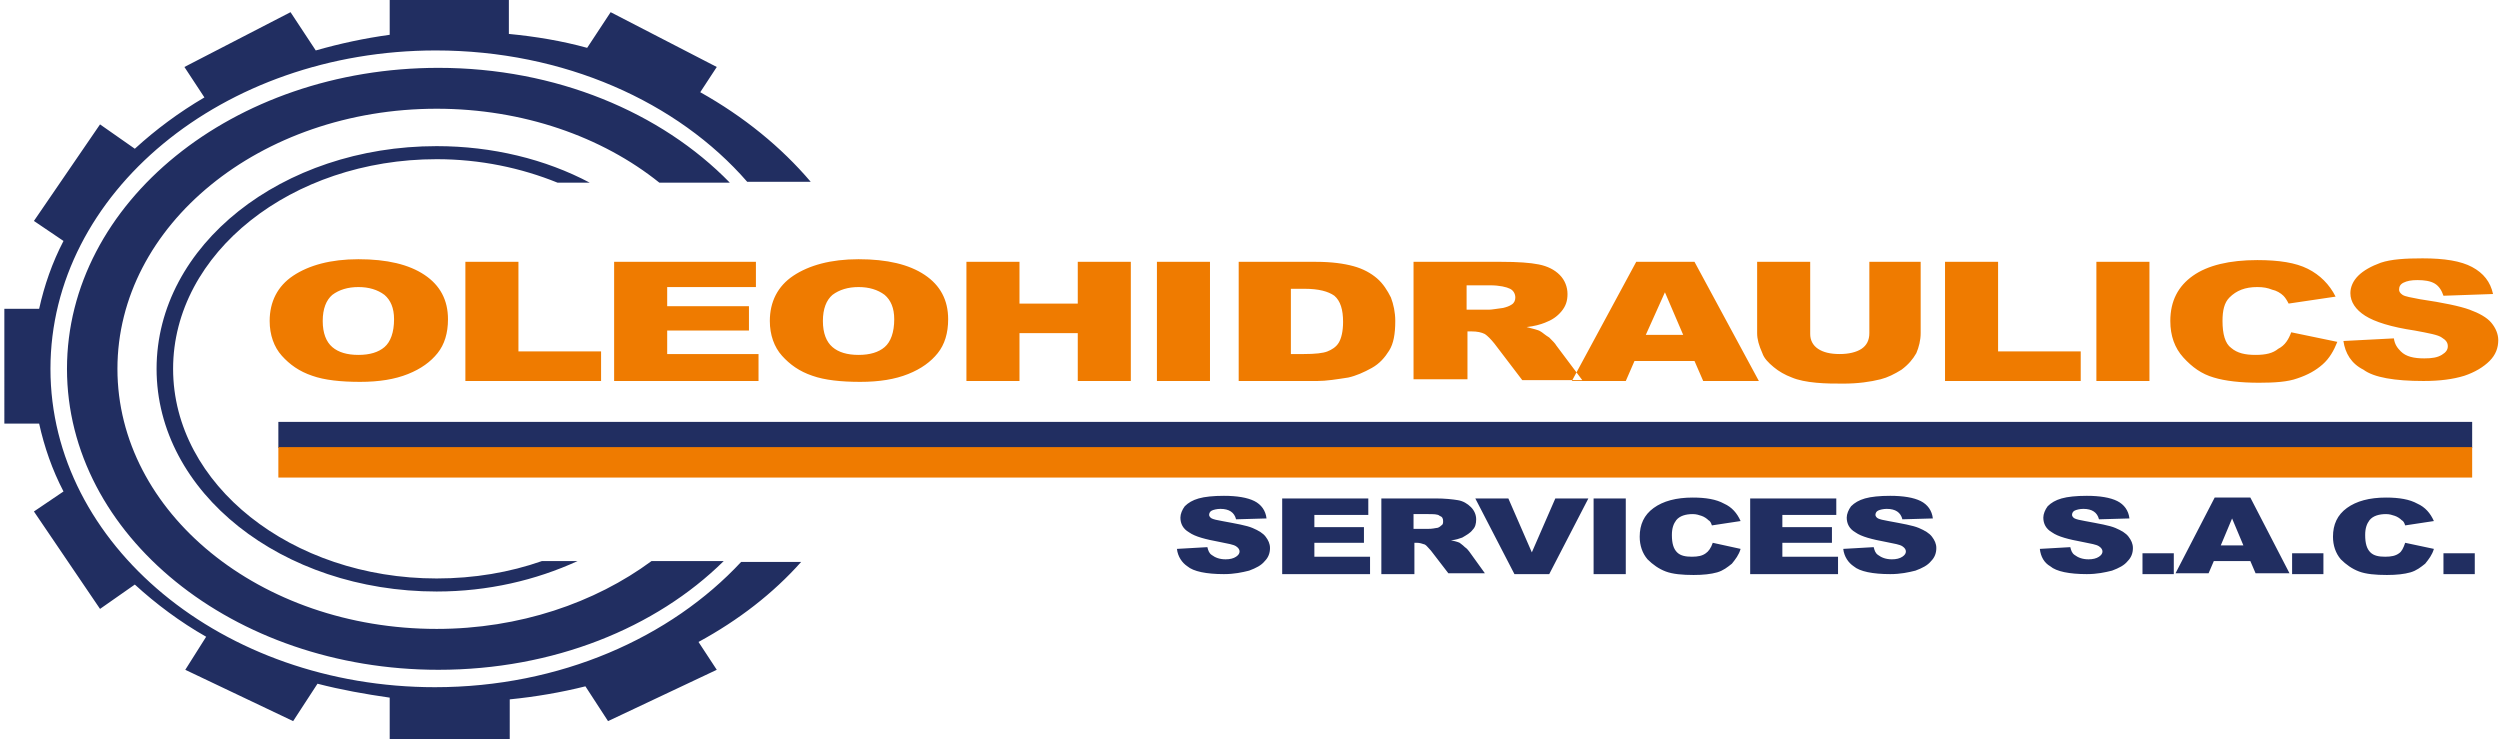
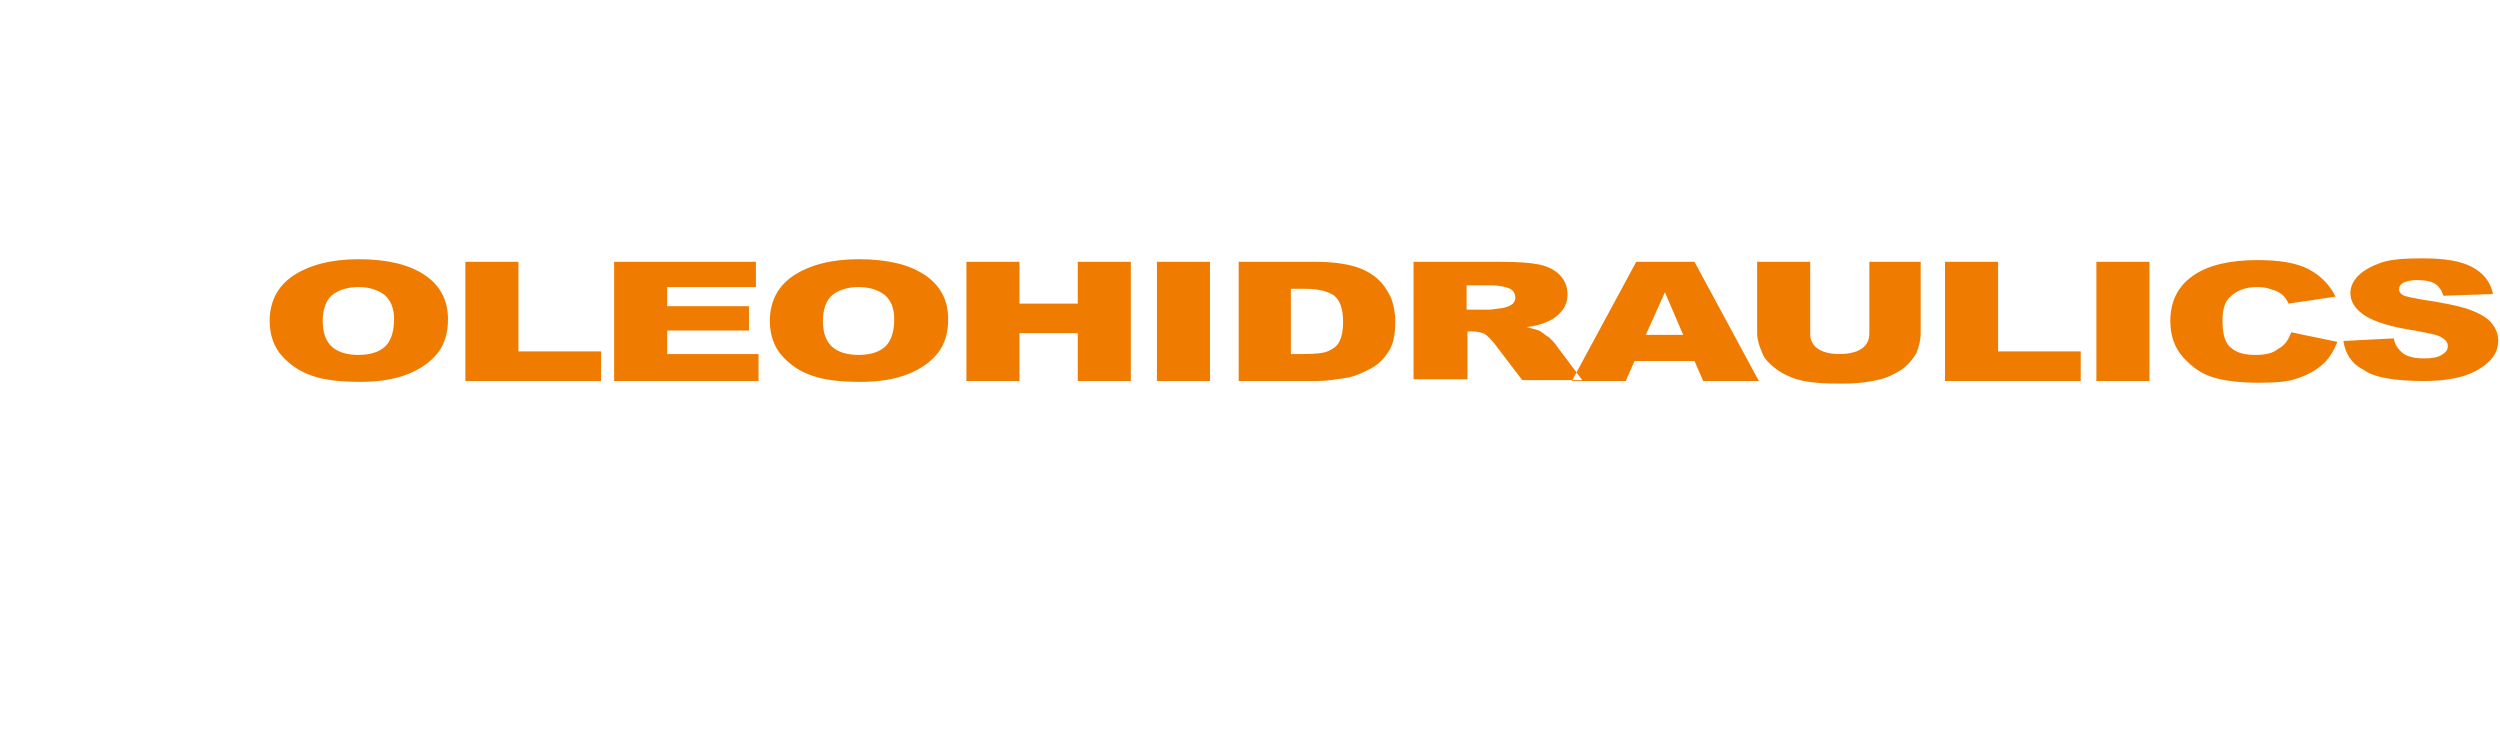
<svg xmlns="http://www.w3.org/2000/svg" version="1.1" id="Capa_1" x="0px" y="0px" viewBox="0 0 287.4 85" style="enable-background:new 0 0 287.4 85;" xml:space="preserve">
  <style type="text/css">
	.st0{fill-rule:evenodd;clip-rule:evenodd;fill:#EF7B00;}
	.st1{fill-rule:evenodd;clip-rule:evenodd;fill:#212E61;}
</style>
  <g>
    <path class="st0" d="M31,36.9c0-2.2,0.9-4,2.7-5.2c1.8-1.2,4.3-1.9,7.5-1.9c3.3,0,5.8,0.6,7.6,1.8c1.8,1.2,2.7,2.9,2.7,5.1   c0,1.6-0.4,2.9-1.2,3.9c-0.8,1-1.9,1.8-3.4,2.4c-1.5,0.6-3.3,0.9-5.5,0.9c-2.2,0-4.1-0.2-5.5-0.7c-1.5-0.5-2.6-1.3-3.5-2.3   C31.5,39.9,31,38.5,31,36.9L31,36.9z M37.1,36.9c0,1.4,0.4,2.4,1.1,3c0.7,0.6,1.7,0.9,3,0.9c1.3,0,2.3-0.3,3-0.9   c0.7-0.6,1.1-1.7,1.1-3.2c0-1.3-0.4-2.2-1.1-2.8c-0.8-0.6-1.8-0.9-3-0.9c-1.2,0-2.2,0.3-3,0.9C37.5,34.5,37.1,35.5,37.1,36.9   L37.1,36.9z M53.5,30.1h6.1v10.3h9.5v3.4H53.5V30.1L53.5,30.1z M70.6,30.1h16.3V33H76.7v2.2h9.4V38h-9.4v2.7h10.5v3.1H70.6V30.1   L70.6,30.1z M88.5,36.9c0-2.2,0.9-4,2.7-5.2c1.8-1.2,4.3-1.9,7.5-1.9c3.3,0,5.8,0.6,7.6,1.8c1.8,1.2,2.7,2.9,2.7,5.1   c0,1.6-0.4,2.9-1.2,3.9c-0.8,1-1.9,1.8-3.4,2.4c-1.5,0.6-3.3,0.9-5.5,0.9c-2.2,0-4.1-0.2-5.5-0.7c-1.5-0.5-2.6-1.3-3.5-2.3   C89,39.9,88.5,38.5,88.5,36.9L88.5,36.9z M94.6,36.9c0,1.4,0.4,2.4,1.1,3c0.7,0.6,1.7,0.9,3,0.9c1.3,0,2.3-0.3,3-0.9   c0.7-0.6,1.1-1.7,1.1-3.2c0-1.3-0.4-2.2-1.1-2.8c-0.8-0.6-1.8-0.9-3-0.9c-1.2,0-2.2,0.3-3,0.9C95,34.5,94.6,35.5,94.6,36.9   L94.6,36.9z M111.1,30.1h6.1v4.8h6.7v-4.8h6.1v13.7h-6.1v-5.5h-6.7v5.5h-6.1V30.1L111.1,30.1z M133,30.1h6.1v13.7H133V30.1   L133,30.1z M142.3,30.1h9c1.8,0,3.2,0.2,4.3,0.5c1.1,0.3,2,0.8,2.7,1.4c0.7,0.6,1.2,1.4,1.6,2.2c0.3,0.8,0.5,1.7,0.5,2.7   c0,1.5-0.2,2.6-0.7,3.4c-0.5,0.8-1.1,1.5-2,2c-0.9,0.5-1.8,0.9-2.7,1.1c-1.3,0.2-2.5,0.4-3.6,0.4h-9V30.1L142.3,30.1z M148.4,33.2   v7.5h1.5c1.3,0,2.2-0.1,2.7-0.3c0.5-0.2,1-0.5,1.3-1c0.3-0.5,0.5-1.3,0.5-2.4c0-1.4-0.3-2.4-1-3c-0.7-0.5-1.8-0.8-3.4-0.8H148.4   L148.4,33.2z M162.5,43.8V30.1h10.1c1.9,0,3.3,0.1,4.3,0.3c1,0.2,1.8,0.6,2.4,1.2c0.6,0.6,0.9,1.4,0.9,2.2c0,0.8-0.2,1.4-0.7,2   c-0.5,0.6-1.1,1-1.9,1.3c-0.5,0.2-1.2,0.4-2.1,0.5c0.7,0.2,1.3,0.3,1.6,0.5c0.2,0.1,0.5,0.4,1,0.7c0.4,0.4,0.7,0.7,0.8,0.9l3,4H175   l-3.2-4.2c-0.4-0.5-0.8-0.9-1.1-1.1c-0.4-0.2-0.9-0.3-1.5-0.3h-0.5v5.5H162.5L162.5,43.8z M168.6,35.6h2.6c0.3,0,0.8-0.1,1.6-0.2   c0.4-0.1,0.7-0.2,1-0.4c0.3-0.2,0.4-0.5,0.4-0.8c0-0.4-0.2-0.8-0.6-1c-0.4-0.2-1.2-0.4-2.3-0.4h-2.7V35.6L168.6,35.6z M194.8,41.5   l1,2.3h6.4l-7.4-13.7h-6.7l-7.4,13.7h6.2l1-2.3H194.8L194.8,41.5z M193.5,38.5h-4.3l2.2-4.9L193.5,38.5L193.5,38.5z M214.7,30.1   h6.1v8.2c0,0.8-0.2,1.6-0.5,2.3c-0.4,0.7-0.9,1.3-1.7,1.9c-0.8,0.5-1.6,0.9-2.4,1.1c-1.2,0.3-2.6,0.5-4.3,0.5c-1,0-2,0-3.1-0.1   c-1.1-0.1-2.1-0.3-2.8-0.6c-0.8-0.3-1.5-0.7-2.1-1.2c-0.6-0.5-1.1-1-1.3-1.6c-0.4-0.9-0.6-1.6-0.6-2.3v-8.2h6.1v8.3   c0,0.7,0.3,1.3,0.9,1.7c0.6,0.4,1.4,0.6,2.5,0.6c1,0,1.9-0.2,2.5-0.6c0.6-0.4,0.9-1,0.9-1.8V30.1L214.7,30.1z M223.6,30.1h6.1v10.3   h9.5v3.4h-15.6V30.1L223.6,30.1z M241,30.1h6.1v13.7H241V30.1L241,30.1z M263.4,38.2l5.3,1.1c-0.4,1-0.9,1.9-1.7,2.6   c-0.8,0.7-1.7,1.2-2.9,1.6c-1.1,0.4-2.6,0.5-4.4,0.5c-2.1,0-3.9-0.2-5.2-0.6c-1.4-0.4-2.5-1.2-3.5-2.3c-1-1.1-1.5-2.5-1.5-4.2   c0-2.3,0.9-4,2.6-5.2c1.7-1.2,4.2-1.8,7.4-1.8c2.5,0,4.4,0.3,5.8,1c1.4,0.7,2.5,1.8,3.2,3.2l-5.4,0.8c-0.2-0.4-0.4-0.7-0.6-0.9   c-0.3-0.3-0.8-0.6-1.3-0.7c-0.5-0.2-1-0.3-1.7-0.3c-1.4,0-2.4,0.4-3.2,1.2c-0.6,0.6-0.8,1.5-0.8,2.7c0,1.5,0.3,2.6,1,3.1   c0.7,0.6,1.6,0.8,2.8,0.8c1.2,0,2-0.2,2.6-0.7C262.7,39.7,263.1,39,263.4,38.2L263.4,38.2z M269.4,39.2l5.8-0.3   c0.1,0.7,0.4,1.1,0.8,1.5c0.6,0.6,1.5,0.8,2.7,0.8c0.9,0,1.5-0.1,2-0.4c0.5-0.3,0.7-0.6,0.7-1c0-0.4-0.2-0.7-0.7-1   c-0.4-0.3-1.5-0.5-3.1-0.8c-2.7-0.4-4.6-1-5.7-1.7c-1.1-0.7-1.7-1.6-1.7-2.6c0-0.7,0.3-1.4,0.9-2c0.6-0.6,1.5-1.1,2.6-1.5   c1.2-0.4,2.8-0.5,4.8-0.5c2.5,0,4.4,0.3,5.7,1c1.3,0.7,2.1,1.7,2.4,3.1l-5.7,0.2c-0.2-0.6-0.5-1.1-1-1.4c-0.5-0.3-1.2-0.4-2-0.4   c-0.7,0-1.2,0.1-1.6,0.3c-0.4,0.2-0.5,0.5-0.5,0.8c0,0.2,0.1,0.4,0.4,0.6c0.3,0.2,1,0.3,2,0.5c2.7,0.4,4.6,0.8,5.7,1.2   c1.1,0.4,2,0.9,2.5,1.5c0.5,0.6,0.8,1.3,0.8,2c0,0.9-0.3,1.7-1,2.4c-0.7,0.7-1.7,1.3-2.9,1.7c-1.3,0.4-2.8,0.6-4.7,0.6   c-3.3,0-5.7-0.4-6.9-1.3C270.3,41.8,269.6,40.6,269.4,39.2z" />
-     <path class="st1" d="M135.3,63.1l3.5-0.2c0.1,0.4,0.2,0.7,0.5,0.9c0.4,0.3,0.9,0.5,1.6,0.5c0.5,0,0.9-0.1,1.2-0.3   c0.3-0.2,0.4-0.4,0.4-0.6c0-0.2-0.1-0.4-0.4-0.6c-0.3-0.2-0.9-0.3-1.9-0.5c-1.6-0.3-2.8-0.6-3.5-1.1c-0.7-0.4-1-1-1-1.7   c0-0.4,0.2-0.9,0.5-1.3c0.4-0.4,0.9-0.7,1.6-0.9c0.7-0.2,1.7-0.3,2.9-0.3c1.5,0,2.7,0.2,3.5,0.6c0.8,0.4,1.3,1.1,1.4,2l-3.5,0.1   c-0.1-0.4-0.3-0.7-0.6-0.9c-0.3-0.2-0.7-0.3-1.2-0.3c-0.4,0-0.8,0.1-1,0.2c-0.2,0.1-0.3,0.3-0.3,0.5c0,0.1,0.1,0.3,0.3,0.4   c0.2,0.1,0.6,0.2,1.2,0.3c1.6,0.3,2.8,0.5,3.5,0.8c0.7,0.3,1.2,0.6,1.5,1c0.3,0.4,0.5,0.8,0.5,1.3c0,0.6-0.2,1.1-0.6,1.5   c-0.4,0.5-1,0.8-1.8,1.1c-0.8,0.2-1.7,0.4-2.9,0.4c-2,0-3.5-0.3-4.2-0.9C135.9,64.7,135.4,64,135.3,63.1L135.3,63.1z M147.4,57.3   h9.9v1.9h-6.2v1.4h5.7v1.8h-5.7V64h6.4v2h-10.1V57.3L147.4,57.3z M158.8,66v-8.7h6.2c1.1,0,2,0.1,2.6,0.2c0.6,0.1,1.1,0.4,1.5,0.8   c0.4,0.4,0.6,0.9,0.6,1.4c0,0.5-0.1,0.9-0.4,1.2c-0.3,0.4-0.7,0.6-1.2,0.9c-0.3,0.1-0.8,0.3-1.3,0.3c0.4,0.1,0.8,0.2,1,0.3   c0.1,0.1,0.3,0.2,0.6,0.5c0.3,0.2,0.4,0.4,0.5,0.5l1.8,2.5h-4.2l-2-2.6c-0.3-0.3-0.5-0.6-0.7-0.7c-0.3-0.1-0.6-0.2-0.9-0.2h-0.3V66   H158.8L158.8,66z M162.5,60.8h1.6c0.2,0,0.5,0,1-0.1c0.2,0,0.4-0.1,0.6-0.3c0.2-0.1,0.2-0.3,0.2-0.5c0-0.3-0.1-0.5-0.4-0.6   c-0.2-0.2-0.7-0.2-1.4-0.2h-1.6V60.8L162.5,60.8z M169.6,57.3l4.5,8.7h4l4.5-8.7h-3.8l-2.7,6.2l-2.7-6.2H169.6L169.6,57.3z    M183.2,57.3h3.7V66h-3.7V57.3L183.2,57.3z M196.9,62.4l3.2,0.7c-0.2,0.7-0.6,1.2-1,1.7c-0.5,0.4-1,0.8-1.7,1   c-0.7,0.2-1.6,0.3-2.7,0.3c-1.3,0-2.4-0.1-3.2-0.4c-0.8-0.3-1.5-0.8-2.1-1.4c-0.6-0.7-0.9-1.6-0.9-2.6c0-1.4,0.5-2.5,1.6-3.3   c1.1-0.8,2.6-1.2,4.5-1.2c1.5,0,2.7,0.2,3.6,0.7c0.9,0.4,1.5,1.1,1.9,2l-3.3,0.5c-0.1-0.3-0.2-0.5-0.4-0.6   c-0.2-0.2-0.5-0.4-0.8-0.5c-0.3-0.1-0.6-0.2-1-0.2c-0.8,0-1.5,0.2-1.9,0.7c-0.3,0.4-0.5,0.9-0.5,1.7c0,1,0.2,1.6,0.6,2   c0.4,0.4,1,0.5,1.7,0.5c0.7,0,1.2-0.1,1.6-0.4C196.4,63.4,196.7,63,196.9,62.4L196.9,62.4z M201.2,57.3h9.9v1.9h-6.2v1.4h5.7v1.8   h-5.7V64h6.4v2h-10.1V57.3L201.2,57.3z M211.9,63.1l3.5-0.2c0.1,0.4,0.2,0.7,0.5,0.9c0.4,0.3,0.9,0.5,1.6,0.5   c0.5,0,0.9-0.1,1.2-0.3c0.3-0.2,0.4-0.4,0.4-0.6c0-0.2-0.1-0.4-0.4-0.6c-0.3-0.2-0.9-0.3-1.9-0.5c-1.6-0.3-2.8-0.6-3.5-1.1   c-0.7-0.4-1-1-1-1.7c0-0.4,0.2-0.9,0.5-1.3c0.4-0.4,0.9-0.7,1.6-0.9c0.7-0.2,1.7-0.3,2.9-0.3c1.5,0,2.7,0.2,3.5,0.6   c0.8,0.4,1.3,1.1,1.4,2l-3.5,0.1c-0.1-0.4-0.3-0.7-0.6-0.9c-0.3-0.2-0.7-0.3-1.2-0.3c-0.4,0-0.8,0.1-1,0.2   c-0.2,0.1-0.3,0.3-0.3,0.5c0,0.1,0.1,0.3,0.3,0.4c0.2,0.1,0.6,0.2,1.2,0.3c1.6,0.3,2.8,0.5,3.5,0.8c0.7,0.3,1.2,0.6,1.5,1   c0.3,0.4,0.5,0.8,0.5,1.3c0,0.6-0.2,1.1-0.6,1.5c-0.4,0.5-1,0.8-1.8,1.1c-0.8,0.2-1.7,0.4-2.9,0.4c-2,0-3.5-0.3-4.2-0.9   C212.5,64.7,212,64,211.9,63.1L211.9,63.1z M234.5,63.1l3.5-0.2c0.1,0.4,0.2,0.7,0.5,0.9c0.4,0.3,0.9,0.5,1.6,0.5   c0.5,0,0.9-0.1,1.2-0.3c0.3-0.2,0.4-0.4,0.4-0.6c0-0.2-0.1-0.4-0.4-0.6c-0.3-0.2-0.9-0.3-1.9-0.5c-1.6-0.3-2.8-0.6-3.5-1.1   c-0.7-0.4-1-1-1-1.7c0-0.4,0.2-0.9,0.5-1.3c0.4-0.4,0.9-0.7,1.6-0.9c0.7-0.2,1.7-0.3,2.9-0.3c1.5,0,2.7,0.2,3.5,0.6   c0.8,0.4,1.3,1.1,1.4,2l-3.5,0.1c-0.1-0.4-0.3-0.7-0.6-0.9c-0.3-0.2-0.7-0.3-1.2-0.3c-0.4,0-0.8,0.1-1,0.2   c-0.2,0.1-0.3,0.3-0.3,0.5c0,0.1,0.1,0.3,0.3,0.4c0.2,0.1,0.6,0.2,1.2,0.3c1.6,0.3,2.8,0.5,3.5,0.8c0.7,0.3,1.2,0.6,1.5,1   c0.3,0.4,0.5,0.8,0.5,1.3c0,0.6-0.2,1.1-0.6,1.5c-0.4,0.5-1,0.8-1.8,1.1c-0.8,0.2-1.7,0.4-2.9,0.4c-2,0-3.5-0.3-4.2-0.9   C235,64.7,234.6,64,234.5,63.1L234.5,63.1z M246.3,63.6h3.6V66h-3.6V63.6L246.3,63.6z M258.7,64.5h-4.2l-0.6,1.4h-3.8l4.5-8.7h4.1   l4.5,8.7h-3.9L258.7,64.5L258.7,64.5z M257.9,62.7l-1.3-3.1l-1.3,3.1H257.9L257.9,62.7z M263.5,63.6h3.6V66h-3.6V63.6L263.5,63.6z    M276.5,62.4l3.3,0.7c-0.2,0.7-0.6,1.2-1,1.7c-0.5,0.4-1,0.8-1.7,1c-0.7,0.2-1.6,0.3-2.7,0.3c-1.3,0-2.4-0.1-3.2-0.4   c-0.8-0.3-1.5-0.8-2.1-1.4c-0.6-0.7-0.9-1.6-0.9-2.6c0-1.4,0.5-2.5,1.6-3.3c1.1-0.8,2.6-1.2,4.5-1.2c1.5,0,2.7,0.2,3.6,0.7   c0.9,0.4,1.5,1.1,1.9,2l-3.3,0.5c-0.1-0.3-0.2-0.5-0.4-0.6c-0.2-0.2-0.5-0.4-0.8-0.5c-0.3-0.1-0.6-0.2-1-0.2   c-0.8,0-1.5,0.2-1.9,0.7c-0.3,0.4-0.5,0.9-0.5,1.7c0,1,0.2,1.6,0.6,2c0.4,0.4,1,0.5,1.7,0.5c0.7,0,1.2-0.1,1.6-0.4   C276.1,63.4,276.3,63,276.5,62.4L276.5,62.4z M280.9,63.6h3.6V66h-3.6V63.6z" />
-     <rect x="32" y="48.5" class="st1" width="252.2" height="3" />
-     <rect x="32" y="51.4" class="st0" width="252.2" height="3.5" />
-     <path class="st1" d="M58.5,3.9c3.1,0.3,6.1,0.8,9,1.6l2.7-4.1l12.2,6.3l-1.9,2.9c5,2.8,9.3,6.3,12.7,10.3h-7.3   c-8-9.2-21.1-15.1-35.8-15.1C25.6,5.8,5.8,22.2,5.8,42.4s19.8,36.6,44.2,36.6c14.4,0,27.1-5.7,35.2-14.4h6.9   c-3.2,3.6-7.2,6.7-11.8,9.2l2.1,3.2l-12.5,5.9l-2.6-4c-2.8,0.7-5.7,1.2-8.7,1.5V85H44.8v-4.8c-2.8-0.4-5.6-0.9-8.3-1.6l-2.8,4.3   L21.3,77l2.4-3.8c-3-1.7-5.8-3.8-8.2-6l-4,2.8L3.9,58.8l3.4-2.3C6,54,5.1,51.4,4.5,48.7h-4V35.5h4c0.6-2.7,1.5-5.3,2.8-7.8   l-3.4-2.3l7.6-11.1l4,2.8c2.4-2.2,5.1-4.2,8-5.9l-2.3-3.5l12.2-6.3l2.9,4.4C39.1,5,41.9,4.4,44.8,4V0h13.7V3.9L58.5,3.9z M50.4,7.8   C26.8,7.8,7.7,23.3,7.7,42.4s19.1,34.6,42.7,34.6c13.2,0,25-4.8,32.8-12.5h-8.3c-6.5,4.8-15.2,7.8-24.7,7.8   c-20.3,0-36.7-13.4-36.7-29.9s16.4-29.9,36.7-29.9c9.9,0,19,3.2,25.6,8.5h8.1C76,12.9,63.9,7.8,50.4,7.8L50.4,7.8z M50.2,16.8   C32.4,16.8,18,28.2,18,42.4S32.4,68,50.2,68c5.9,0,11.4-1.3,16.2-3.5h-4.1c-3.7,1.3-7.8,2-12.1,2c-16.7,0-30.3-10.8-30.3-24.1   s13.6-24.1,30.3-24.1c5,0,9.7,1,13.9,2.7h3.7C62.7,18.3,56.6,16.8,50.2,16.8z" />
  </g>
</svg>